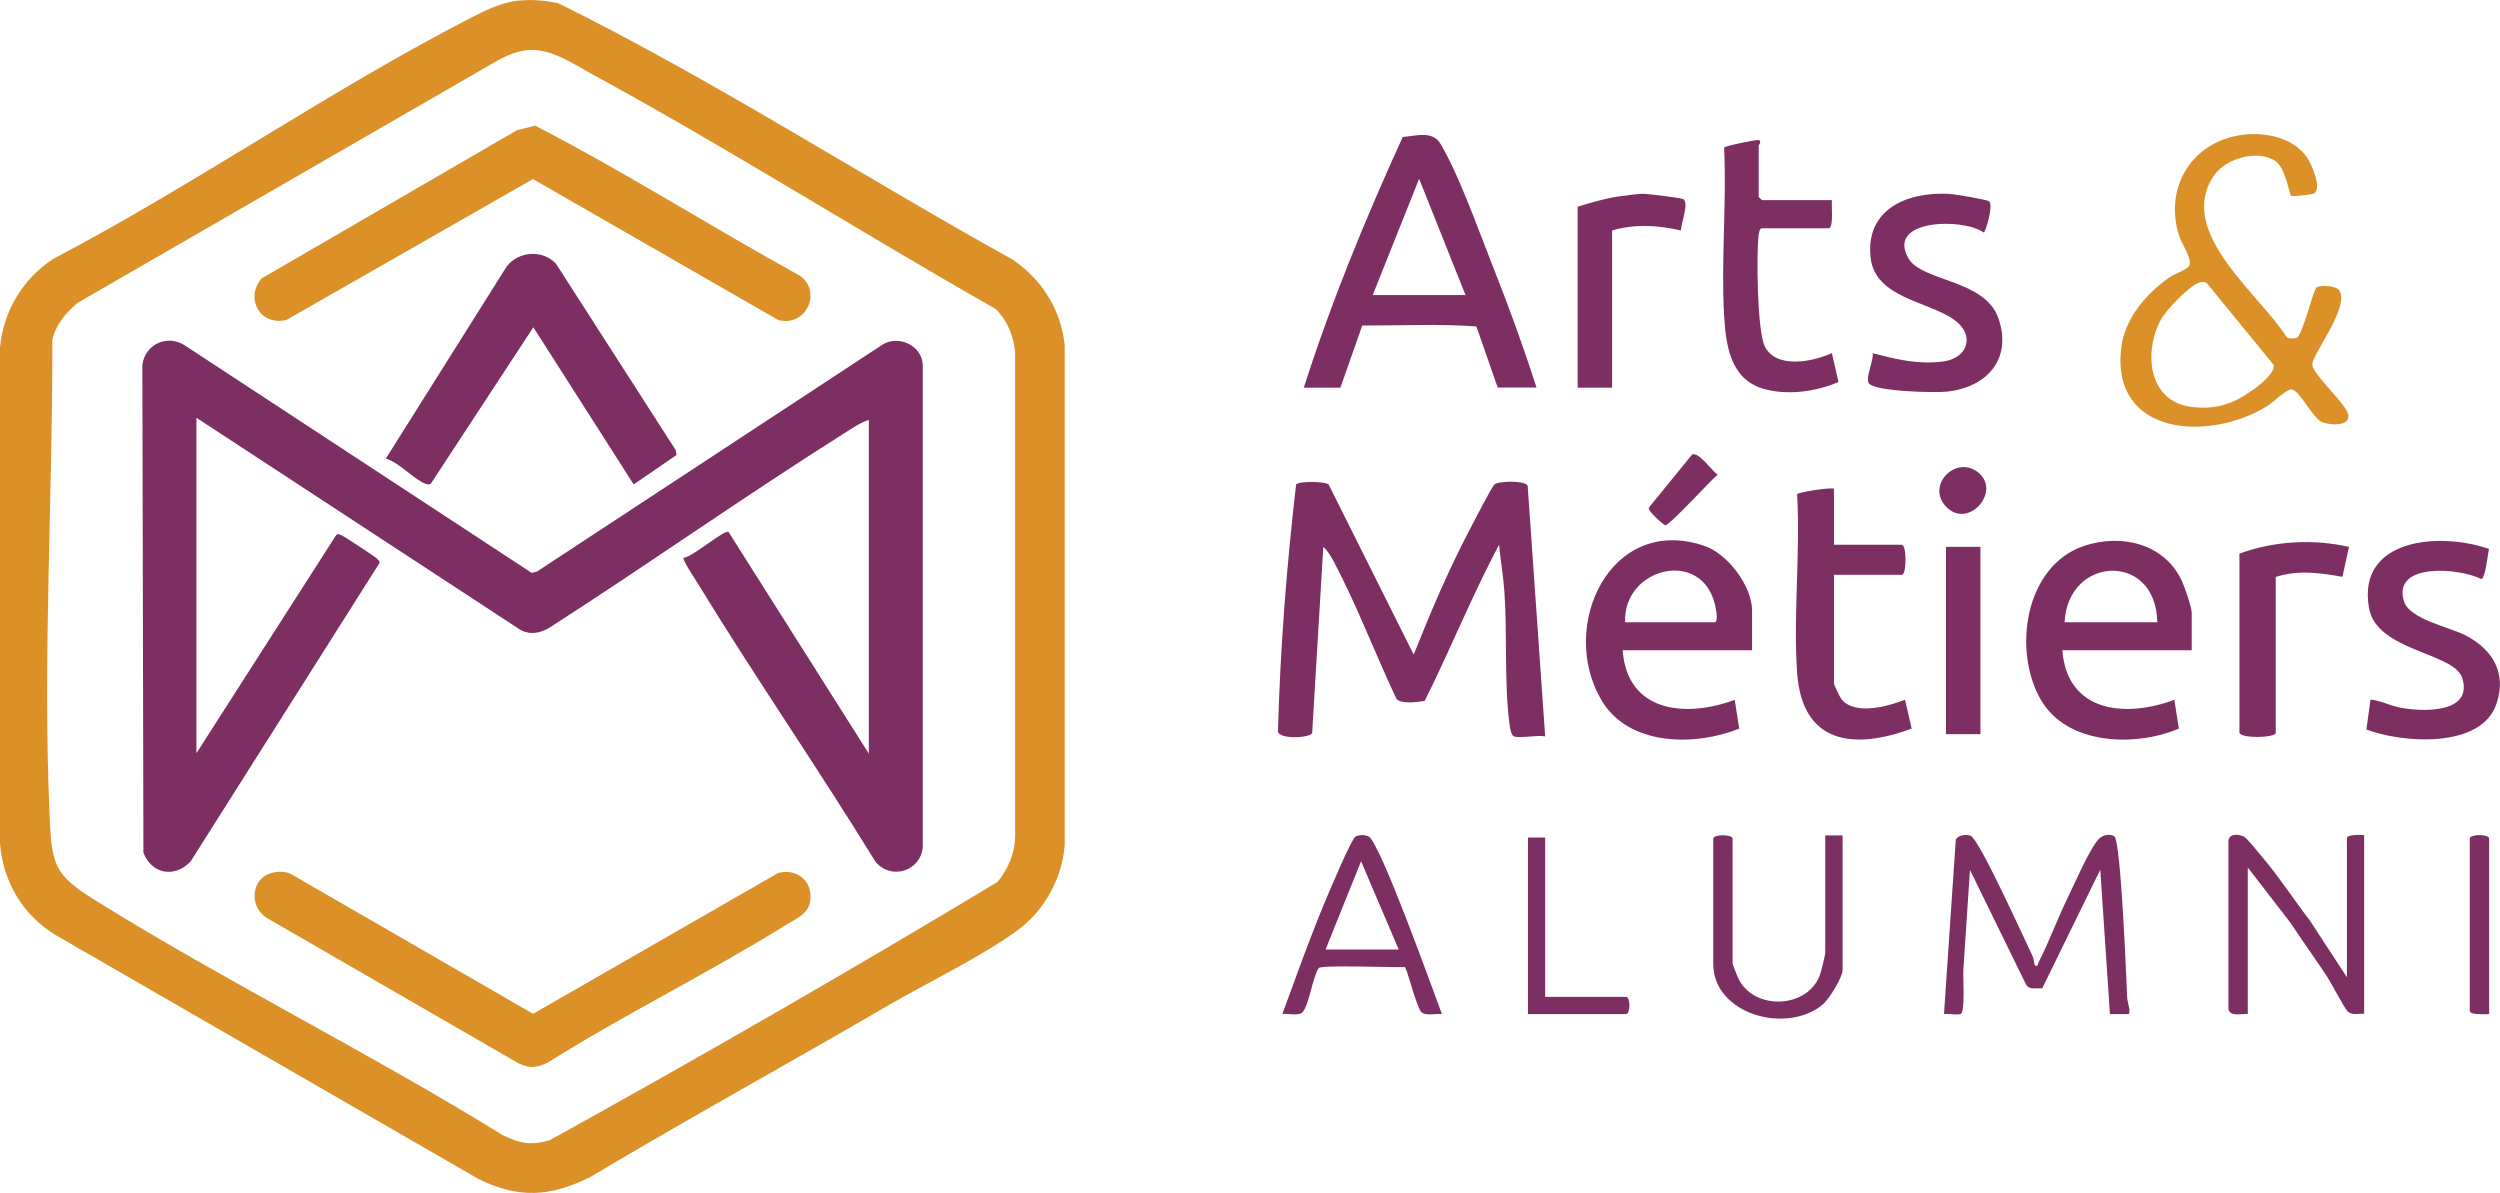
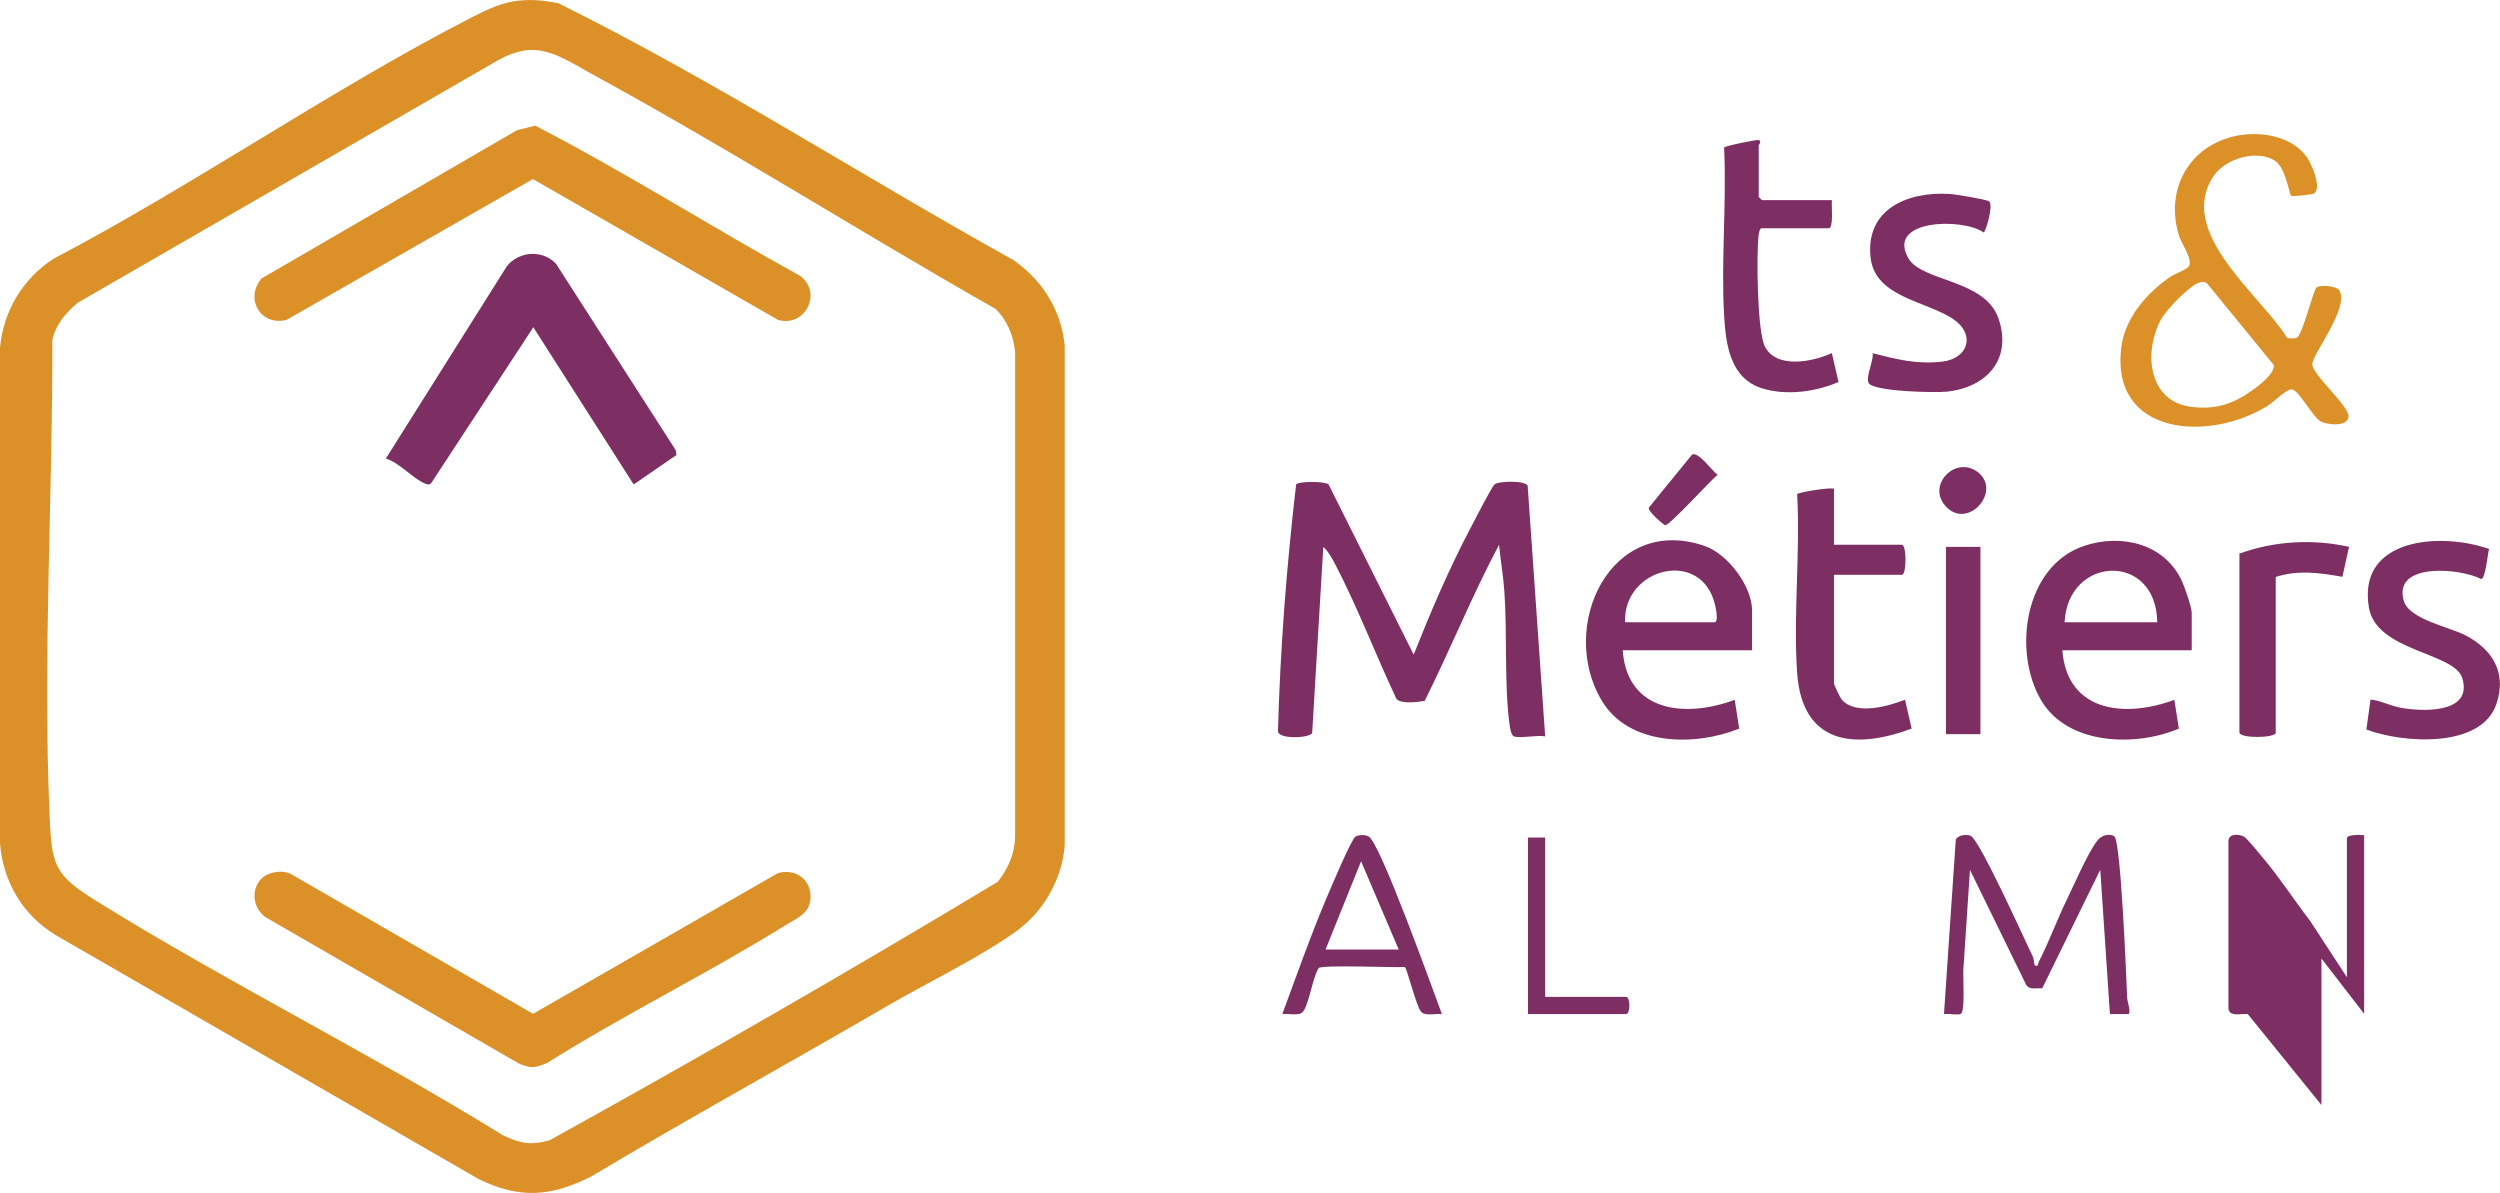
<svg xmlns="http://www.w3.org/2000/svg" id="Calque_1" data-name="Calque 1" viewBox="0 0 188.62 90">
  <defs>
    <style> .cls-1 { fill: #db9128; } .cls-2 { fill: #7d2e63; } </style>
  </defs>
  <path class="cls-1" d="M39.15.05c1.04-.11,1.96-.01,2.97.19,11.74,5.81,22.82,12.99,34.29,19.35,2.23,1.54,3.64,3.76,3.92,6.48v37.7c-.18,2.43-1.49,4.85-3.43,6.32-2.56,1.94-7.03,4.1-9.96,5.81-7.44,4.33-14.99,8.48-22.38,12.89-3.03,1.51-5.39,1.67-8.46.16l-31.85-18.37c-2.51-1.5-4.03-4.04-4.25-6.97V26.23c.26-2.77,1.71-5.19,4.02-6.7C14.7,13.93,24.98,6.75,35.67,1.27c1.11-.57,2.22-1.09,3.49-1.23ZM39.81,3.78c-.75.07-1.53.38-2.19.74L5.87,22.84c-.91.77-1.64,1.6-1.92,2.79.03,11.88-.73,23.98-.21,35.87.17,3.76.31,4.47,3.47,6.44,9.97,6.2,20.72,11.52,30.73,17.71,1.32.63,2.08.78,3.53.38,11.37-6.29,22.68-12.8,33.81-19.5.78-1,1.28-2.11,1.31-3.4V26.56c-.12-1.21-.59-2.39-1.47-3.25-10.25-5.82-20.27-12.18-30.62-17.81-1.44-.79-3-1.87-4.7-1.72Z" />
  <path class="cls-2" d="M114.23,55.56c-.23-.08-.31-.69-.34-.92-.41-3.06-.16-6.86-.39-10.04-.08-1.16-.29-2.34-.4-3.5-2.04,3.84-3.68,7.92-5.61,11.78-.53.09-1.77.26-2.13-.15-1.6-3.39-2.94-6.95-4.68-10.27-.2-.37-.51-.93-.84-1.19l-.84,14.03c-.12.38-2.56.52-2.58-.14.17-6.22.65-12.43,1.37-18.61.17-.25,2.17-.25,2.45,0l6.42,12.84c1.28-3.22,2.68-6.51,4.31-9.59.28-.53,1.55-3.03,1.79-3.25.3-.27,2.37-.31,2.5.11l1.32,18.9c-.6-.12-1.86.16-2.36,0Z" />
  <path class="cls-1" d="M174.6,14.6c-.11.07-1.61.25-1.74.17s-.41-2.11-1.2-2.63c-1.37-.9-3.76-.17-4.64,1.13-2.86,4.25,3.51,8.96,5.53,12.2.14.08.62.09.75,0,.46-.28,1.23-3.64,1.49-3.79.33-.2,1.5-.12,1.71.24.78,1.31-2.07,4.81-2.04,5.59s2.74,3.09,2.73,3.89-1.45.67-2.01.44c-.68-.28-1.69-2.4-2.27-2.46-.39-.04-1.39.97-1.84,1.25-4.38,2.72-11.8,2.27-11.03-4.36.26-2.26,1.91-4.15,3.71-5.39.34-.23,1.33-.56,1.43-.85.2-.59-.58-1.61-.78-2.26-1.04-3.34.64-6.61,4.05-7.46,1.89-.47,4.41-.13,5.6,1.55.33.47,1.16,2.33.55,2.72ZM165.97,21.31c-.75.19-2.53,2.07-2.92,2.78-1.33,2.42-1,6.17,2.24,6.6,1.84.24,3.13-.18,4.61-1.22.52-.36,1.74-1.29,1.65-1.93l-5.05-6.18c-.17-.11-.33-.1-.52-.05Z" />
-   <path class="cls-2" d="M115.93,29.24h-2.93l-1.61-4.61c-2.82-.21-5.75-.06-8.61-.07l-1.65,4.69h-2.76c2.06-6.46,4.65-12.74,7.46-18.91,1.05-.09,2.25-.51,2.87.54,1.42,2.42,2.82,6.41,3.89,9.11,1.21,3.04,2.34,6.14,3.34,9.26ZM110.57,22.26l-3.5-8.77-3.5,8.77h6.99Z" />
  <path class="cls-2" d="M132.19,49.06h-9.76c.33,4.71,4.79,5.11,8.45,3.74l.34,2.17c-3.32,1.35-8.33,1.33-10.38-2.12-3.31-5.57.65-14.1,7.77-11.66,1.75.6,3.58,3.04,3.58,4.87v3.01ZM122.6,46.95h6.75c.34,0,.1-1.09.04-1.34-1.03-4.28-6.95-2.76-6.78,1.34Z" />
  <path class="cls-2" d="M165.36,49.06h-9.76c.36,4.71,4.78,5.11,8.45,3.74l.34,2.17c-3.25,1.39-8.38,1.26-10.38-2.12-2.19-3.7-1.27-10.15,3.22-11.66,2.82-.95,6.1-.18,7.4,2.67.2.44.73,1.96.73,2.36v2.84ZM162.76,46.95c-.07-5.34-6.76-5.03-6.99,0h6.99Z" />
  <path class="cls-2" d="M140.99,28.9c-.26-.41.39-1.72.3-2.25,1.8.46,3.36.86,5.27.63s2.49-1.99.9-3.14c-1.99-1.43-6-1.65-6.33-4.72-.39-3.65,2.79-4.97,5.93-4.79.42.02,2.8.41,3.01.56.36.26-.26,2.34-.41,2.35-1.52-1.11-7.37-1.02-5.68,1.94,1.02,1.79,5.8,1.57,6.81,4.57,1.04,3.07-.92,5.19-3.92,5.5-.87.09-5.47,0-5.89-.65Z" />
  <path class="cls-2" d="M138.37,36.88v4.22h5.12c.37,0,.37,2.27,0,2.27h-5.12v8.2c0,.09.47,1.08.58,1.21,1.04,1.21,3.53.51,4.78.01l.5,2.18c-4.37,1.63-8.26,1.16-8.64-4.2-.3-4.37.25-9.07,0-13.48.02-.14,2.44-.53,2.77-.42Z" />
  <path class="cls-2" d="M187.79,41.43c-.1.37-.26,2.19-.58,2.26-1.59-.83-6.7-1.29-5.85,1.64.41,1.41,3.45,1.97,4.69,2.62,2.04,1.08,3.09,2.84,2.3,5.16-1.15,3.4-7.11,2.96-9.81,1.93l.31-2.26c.78.08,1.47.46,2.24.61,1.68.32,5.52.46,4.68-2.24-.6-1.93-6.48-2-7.04-5.31-.9-5.29,5.47-5.7,9.06-4.42Z" />
  <path class="cls-2" d="M138.21,15.11c-.04.37.15,2.11-.24,2.11h-5.04c-.18,0-.23.4-.25.56-.17,1.43-.1,7.16.46,8.33.85,1.76,3.64,1.19,5.07.53l.5,2.18c-1.71.74-3.88,1.04-5.7.5-2.47-.73-2.8-3.3-2.93-5.52-.24-4.14.2-8.5,0-12.66.03-.13,2.4-.59,2.53-.58.39.03.08.38.08.4v3.9s.23.24.24.24h5.28Z" />
  <path class="cls-2" d="M153.49,72.78c.27.29.28-.11.34-.23.76-1.48,1.38-3.18,2.12-4.7.57-1.16,1.6-3.59,2.34-4.49.27-.33.87-.51,1.23-.26.5.35.91,10.76.97,12.19,0,.24.34,1.19.07,1.22h-1.37s-.73-10.89-.73-10.89l-4.38,8.95c-.43-.04-.96.14-1.21-.27l-4.24-8.67-.5,7.55c-.03.56.14,3.11-.18,3.31-.21.13-.97-.04-1.28.02l.89-13.16c.17-.36.78-.41,1.11-.3.66.23,4.11,7.91,4.7,9.12.09.19.11.58.13.6Z" />
-   <path class="cls-2" d="M169.59,76.51c-.5-.06-1.36.25-1.46-.41v-12.52c-.06-.68.66-.68,1.14-.48.24.1,1.2,1.31,1.46,1.62,1.27,1.5,2.35,3.18,3.55,4.74l2.79,4.27v-10.48c0-.31,1.04-.26,1.3-.24v13.48c-.4-.03-.89.13-1.22-.16-.26-.23-1.3-2.24-1.64-2.75-.89-1.33-1.82-2.63-2.7-3.96l-3.22-4.17v11.05Z" />
+   <path class="cls-2" d="M169.59,76.51c-.5-.06-1.36.25-1.46-.41v-12.52c-.06-.68.66-.68,1.14-.48.24.1,1.2,1.31,1.46,1.62,1.27,1.5,2.35,3.18,3.55,4.74l2.79,4.27v-10.48c0-.31,1.04-.26,1.3-.24v13.48l-3.22-4.17v11.05Z" />
  <path class="cls-2" d="M171.7,55.31c-.11.36-2.6.42-2.74-.02v-13.52c2.63-.96,5.55-1.12,8.27-.51l-.5,2.26c-1.7-.3-3.33-.54-5.03.01v11.78Z" />
-   <path class="cls-2" d="M119.02,15.6c1-.3,2.01-.62,3.05-.77.48-.07,1.49-.21,1.92-.21.34,0,2.88.32,3.01.4.46.31-.19,1.86-.17,2.37-1.71-.4-3.5-.51-5.2,0v11.86h-2.6v-13.65Z" />
  <path class="cls-2" d="M108.78,76.51c-.44-.05-1.24.16-1.55-.16-.36-.36-1.07-3.29-1.24-3.39-.82.05-6.3-.18-6.5.08-.47.74-.72,2.74-1.2,3.31-.27.33-1.12.1-1.54.16,1.08-2.93,2.12-5.89,3.34-8.77.28-.65,1.88-4.48,2.19-4.63.29-.14.69-.14.98,0,.86.42,4.9,11.73,5.53,13.4ZM100,71.64h5.53l-2.84-6.66-2.68,6.66Z" />
-   <path class="cls-2" d="M137.72,63.03h1.3v10.15c0,.55-1,2.18-1.48,2.59-2.72,2.3-8.28.78-8.28-3.07v-9.42c0-.35,1.46-.35,1.46,0v9.42c0,.06.38,1.02.46,1.17,1.2,2.38,5.16,2.23,6.12-.28.09-.24.41-1.52.41-1.7v-8.85Z" />
  <rect class="cls-2" x="146.82" y="41.26" width="2.6" height="14.13" />
  <path class="cls-2" d="M116.58,63.19v12.02h6.1c.34,0,.34,1.3,0,1.3h-7.4v-13.32h1.3Z" />
-   <path class="cls-2" d="M187.8,76.51c-.27,0-1.46.09-1.46-.24v-13c0-.35,1.46-.35,1.46,0v13.24Z" />
  <path class="cls-2" d="M127.66,34.3c.47-.27,1.53,1.25,1.93,1.52-.55.44-3.65,3.86-3.96,3.81-.09-.02-1.38-1.1-1.22-1.34l3.25-3.99Z" />
  <path class="cls-2" d="M146.88,38.28c-1.67-1.65.77-4.09,2.47-2.55,1.57,1.43-.84,4.16-2.47,2.55Z" />
-   <path class="cls-2" d="M14.8,56.86l10.57-16.5c.17-.14.29,0,.44.05.18.07,2.55,1.63,2.65,1.75.09.1.19.16.17.32l-14.24,22.5c-1.2,1.29-2.93.98-3.57-.64l-.08-36.8c.19-1.58,1.92-2.36,3.25-1.45l26.12,17.13.39-.09,26.1-17.14c1.22-.74,2.97.1,3.02,1.54v36.4c-.17,1.79-2.36,2.5-3.56,1.1-4.35-7.08-9.09-13.94-13.42-21.02-.16-.27-1.18-1.79-1.07-1.93.63,0,3.09-2.16,3.4-1.94l10.58,16.72v-25.18c-.63.19-1.28.65-1.84,1-7.5,4.73-14.77,9.87-22.23,14.66-.71.44-1.5.59-2.25.16l-24.41-15.98v25.34Z" />
  <path class="cls-1" d="M20.61,65.83c.43-.09.9-.09,1.3.09l18.31,10.57,18.48-10.62c1.35-.37,2.55.52,2.45,1.95-.08,1.14-1.08,1.48-1.91,2-5.82,3.62-12.11,6.7-17.93,10.36-.88.4-1.28.45-2.18.05l-18.96-10.95c-1.45-.85-1.24-3.1.43-3.44Z" />
  <path class="cls-1" d="M19.73,21.01l19.28-11.19,1.37-.34c6.79,3.51,13.29,7.64,20,11.34,1.7,1.28.35,3.92-1.69,3.31l-18.48-10.62-18.58,10.62c-1.96.51-3.19-1.58-1.9-3.12Z" />
  <path class="cls-2" d="M47.81,36.55l-7.57-11.86-7.72,11.78c-.17.15-.31.06-.48,0-.87-.35-1.93-1.59-2.93-1.87l9.13-14.51c.91-1.16,2.71-1.26,3.71-.19l9.03,14.06.06.37-3.23,2.22Z" />
</svg>